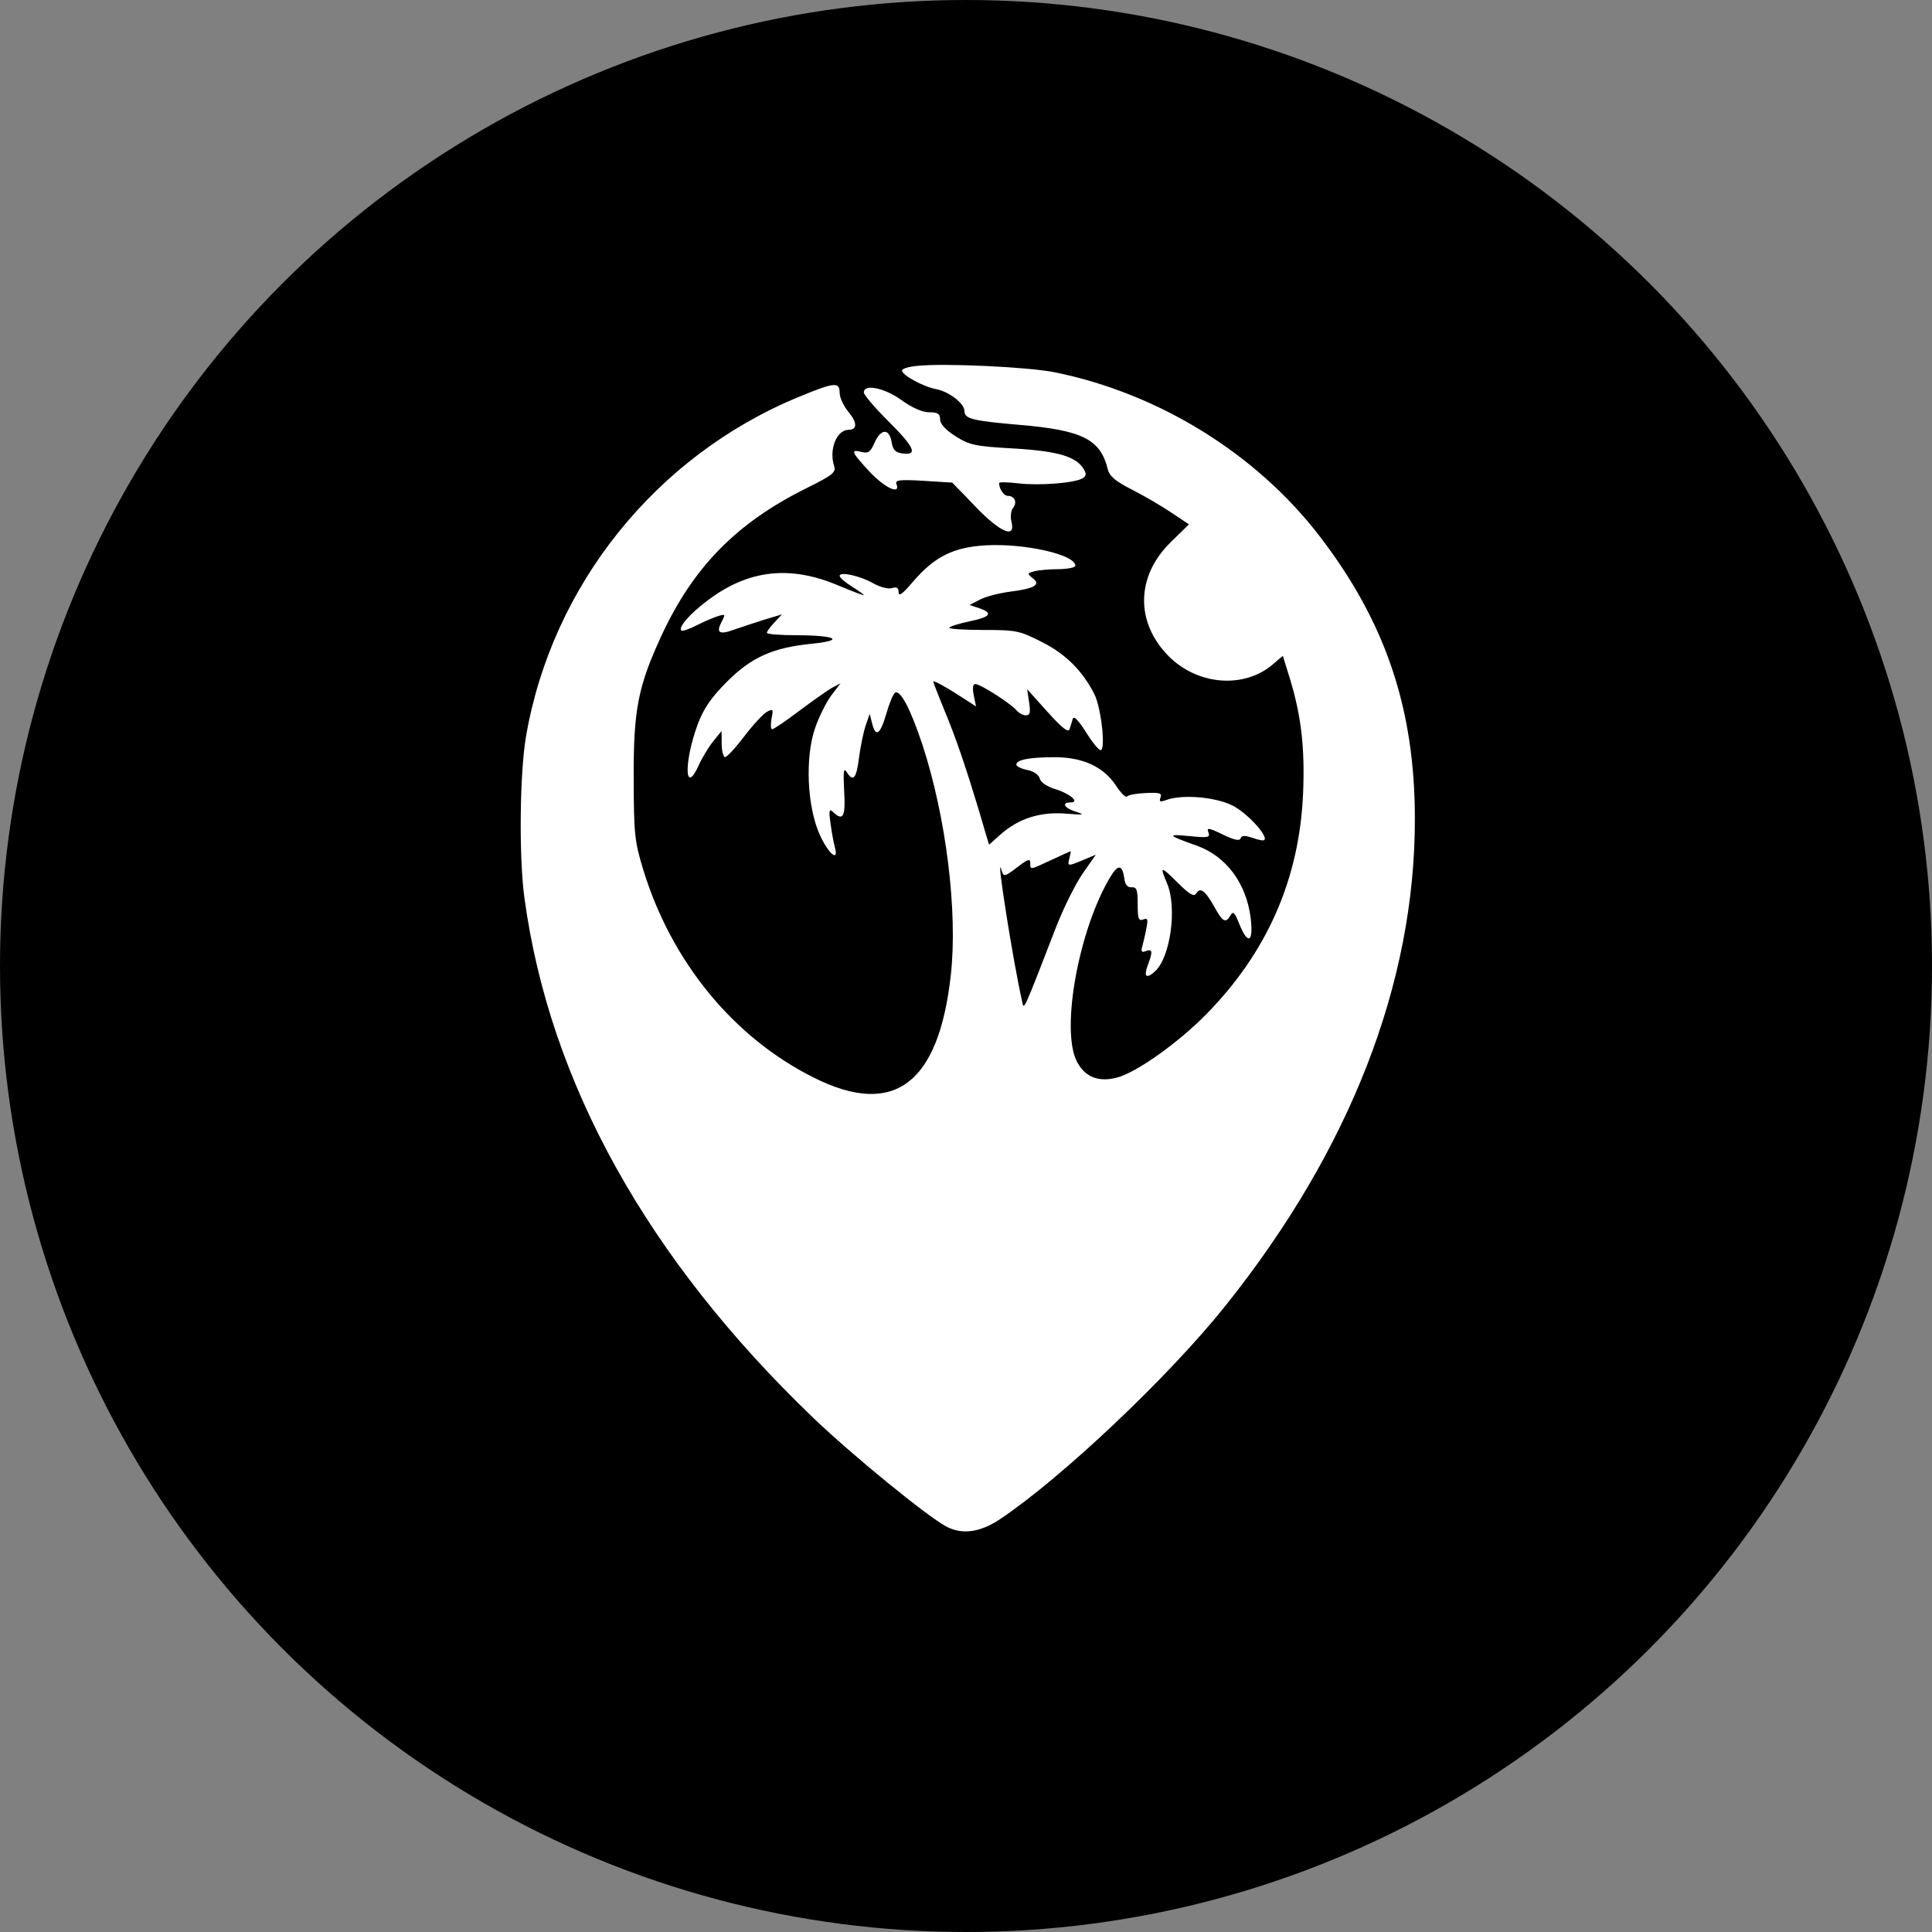
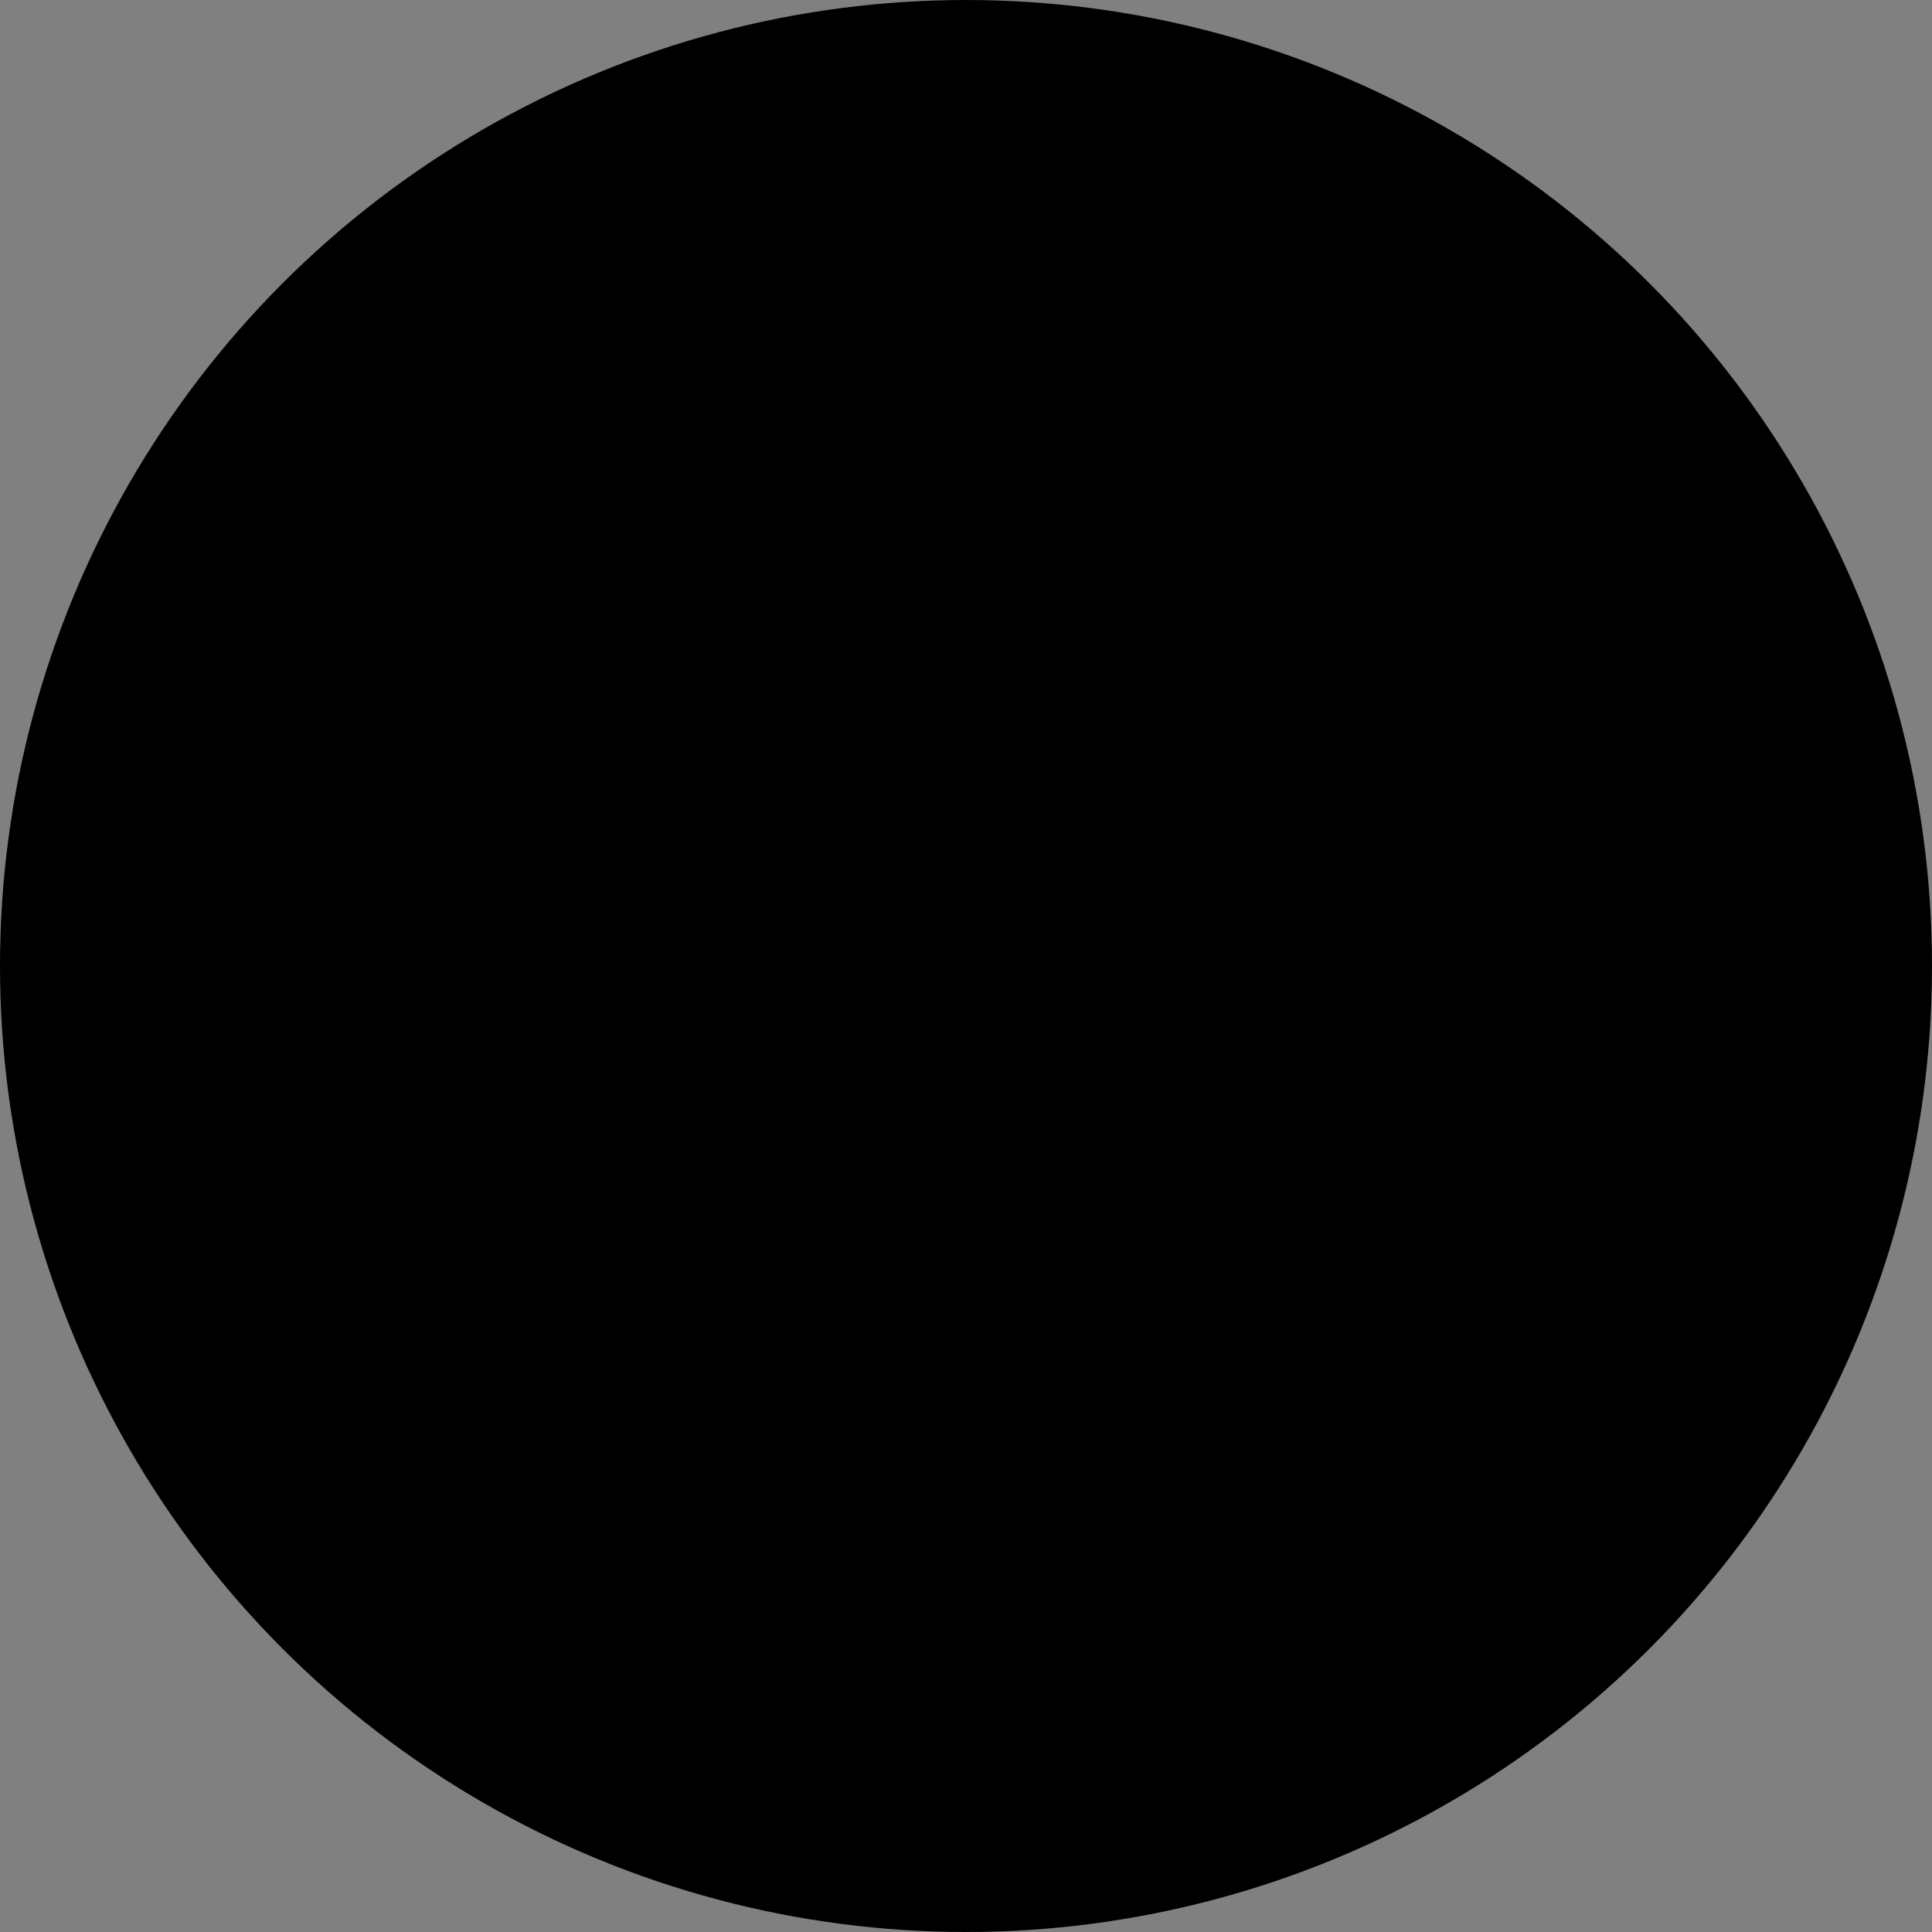
<svg xmlns="http://www.w3.org/2000/svg" viewBox="1974 2474 15 15" width="15" height="15">
  <rect x="1974" y="2474" width="15" height="15" fill="#808080" stroke="none" />
  <ellipse color="rgb(51, 51, 51)" fill="url(#tSvgGradient90a3419422)" font-size-adjust="none" cx="1981.5" cy="2481.5" rx="7.5" ry="7.5" id="tSvg2338e0cd95" title="Ellipse 1" fill-opacity="1" stroke="none" stroke-opacity="1" style="transform: rotate(0deg);" />
-   <path fill="white" stroke="none" fill-opacity="1" stroke-width="1" stroke-opacity="1" clip-rule="evenodd" color="rgb(51, 51, 51)" fill-rule="evenodd" font-size-adjust="none" id="tSvge0032e1806" title="Path 1" d="M 1981.118 2476.841 C 1981.055 2476.847 1981.003 2476.863 1981.003 2476.876 C 1981.003 2476.913 1981.169 2477.003 1981.271 2477.022 C 1981.369 2477.041 1981.488 2477.133 1981.488 2477.191 C 1981.488 2477.252 1981.549 2477.267 1981.919 2477.299 C 1982.402 2477.34 1982.544 2477.411 1982.6 2477.641 C 1982.614 2477.697 1982.658 2477.735 1982.784 2477.799 C 1982.875 2477.845 1983.012 2477.925 1983.09 2477.977 C 1983.137 2478.008 1983.184 2478.039 1983.231 2478.071 C 1983.184 2478.117 1983.136 2478.164 1983.088 2478.211 C 1982.819 2478.475 1982.814 2478.833 1983.074 2479.095 C 1983.298 2479.32 1983.657 2479.349 1983.88 2479.16 C 1983.907 2479.137 1983.933 2479.114 1983.96 2479.092 C 1983.979 2479.152 1983.997 2479.213 1984.016 2479.273 C 1984.103 2479.559 1984.132 2479.81 1984.117 2480.162 C 1984.088 2480.825 1983.838 2481.394 1983.365 2481.875 C 1983.144 2482.099 1982.827 2482.324 1982.674 2482.366 C 1982.527 2482.405 1982.419 2482.361 1982.358 2482.236 C 1982.235 2481.982 1982.379 2481.204 1982.624 2480.803 C 1982.682 2480.707 1982.715 2480.714 1982.73 2480.825 C 1982.736 2480.87 1982.755 2480.891 1982.786 2480.889 C 1982.825 2480.886 1982.833 2480.908 1982.833 2481.02 C 1982.833 2481.132 1982.84 2481.152 1982.875 2481.139 C 1982.911 2481.125 1982.915 2481.137 1982.9 2481.21 C 1982.891 2481.259 1982.876 2481.321 1982.868 2481.35 C 1982.857 2481.389 1982.864 2481.397 1982.897 2481.384 C 1982.948 2481.365 1982.951 2481.388 1982.913 2481.489 C 1982.877 2481.583 1982.899 2481.604 1982.968 2481.541 C 1983.087 2481.433 1983.14 2481.049 1983.062 2480.861 C 1983.003 2480.721 1983.009 2480.72 1983.143 2480.853 C 1983.237 2480.946 1983.271 2480.965 1983.288 2480.936 C 1983.319 2480.886 1983.357 2480.914 1983.429 2481.042 C 1983.494 2481.16 1983.517 2481.171 1983.554 2481.106 C 1983.573 2481.071 1983.587 2481.085 1983.622 2481.174 C 1983.688 2481.338 1983.732 2481.318 1983.711 2481.134 C 1983.679 2480.861 1983.521 2480.647 1983.292 2480.566 C 1983.064 2480.485 1983.055 2480.474 1983.23 2480.491 C 1983.381 2480.506 1983.397 2480.503 1983.382 2480.462 C 1983.367 2480.424 1983.384 2480.426 1983.493 2480.479 C 1983.582 2480.522 1983.625 2480.531 1983.632 2480.509 C 1983.64 2480.486 1983.664 2480.485 1983.724 2480.505 C 1983.768 2480.521 1983.809 2480.529 1983.816 2480.522 C 1983.848 2480.49 1983.68 2480.309 1983.567 2480.253 C 1983.433 2480.187 1983.179 2480.166 1983.055 2480.211 C 1983.007 2480.229 1982.998 2480.225 1983.01 2480.192 C 1983.023 2480.158 1983.003 2480.152 1982.896 2480.157 C 1982.824 2480.16 1982.759 2480.172 1982.75 2480.184 C 1982.741 2480.196 1982.703 2480.158 1982.664 2480.099 C 1982.568 2479.953 1982.406 2479.878 1982.185 2479.879 C 1981.993 2479.879 1981.891 2479.899 1981.891 2479.936 C 1981.891 2479.95 1981.929 2479.969 1981.976 2479.978 C 1982.025 2479.988 1982.065 2480.015 1982.073 2480.045 C 1982.08 2480.074 1982.129 2480.107 1982.191 2480.126 C 1982.307 2480.161 1982.387 2480.23 1982.312 2480.23 C 1982.237 2480.23 1982.264 2480.275 1982.355 2480.303 C 1982.428 2480.326 1982.415 2480.328 1982.275 2480.317 C 1982.077 2480.301 1981.908 2480.355 1981.769 2480.478 C 1981.739 2480.505 1981.709 2480.531 1981.679 2480.558 C 1981.655 2480.478 1981.631 2480.399 1981.608 2480.319 C 1981.498 2479.952 1981.419 2479.721 1981.328 2479.504 C 1981.283 2479.394 1981.246 2479.299 1981.246 2479.292 C 1981.246 2479.278 1981.363 2479.344 1981.501 2479.435 C 1981.527 2479.452 1981.552 2479.468 1981.578 2479.485 C 1981.572 2479.456 1981.566 2479.427 1981.56 2479.398 C 1981.549 2479.34 1981.553 2479.311 1981.573 2479.311 C 1981.612 2479.311 1981.849 2479.463 1981.892 2479.515 C 1981.91 2479.536 1981.943 2479.554 1981.965 2479.554 C 1981.997 2479.554 1982.002 2479.532 1981.99 2479.453 C 1981.985 2479.419 1981.98 2479.385 1981.975 2479.351 C 1982.027 2479.41 1982.08 2479.468 1982.133 2479.527 C 1982.244 2479.651 1982.295 2479.691 1982.304 2479.662 C 1982.311 2479.64 1982.323 2479.603 1982.329 2479.581 C 1982.337 2479.555 1982.372 2479.591 1982.43 2479.682 C 1982.478 2479.76 1982.53 2479.824 1982.545 2479.824 C 1982.586 2479.824 1982.55 2479.496 1982.497 2479.39 C 1982.404 2479.208 1982.276 2479.079 1982.09 2478.985 C 1981.917 2478.897 1981.893 2478.891 1981.633 2478.891 C 1981.482 2478.891 1981.363 2478.883 1981.37 2478.873 C 1981.376 2478.863 1981.447 2478.841 1981.528 2478.824 C 1981.692 2478.79 1981.713 2478.76 1981.602 2478.722 C 1981.577 2478.714 1981.553 2478.706 1981.528 2478.697 C 1981.555 2478.683 1981.582 2478.669 1981.609 2478.655 C 1981.653 2478.632 1981.757 2478.605 1981.84 2478.594 C 1982.033 2478.57 1982.084 2478.539 1982.018 2478.489 C 1981.974 2478.454 1981.974 2478.451 1982.032 2478.435 C 1982.065 2478.426 1982.151 2478.419 1982.221 2478.419 C 1982.291 2478.418 1982.349 2478.406 1982.349 2478.392 C 1982.349 2478.306 1981.956 2478.217 1981.653 2478.234 C 1981.4 2478.249 1981.255 2478.322 1981.086 2478.519 C 1981.009 2478.61 1980.977 2478.634 1980.977 2478.599 C 1980.976 2478.563 1980.963 2478.554 1980.926 2478.566 C 1980.897 2478.575 1980.835 2478.559 1980.784 2478.531 C 1980.681 2478.471 1980.519 2478.435 1980.519 2478.471 C 1980.519 2478.484 1980.561 2478.521 1980.613 2478.553 C 1980.665 2478.586 1980.707 2478.616 1980.707 2478.621 C 1980.707 2478.625 1980.62 2478.592 1980.512 2478.547 C 1980.134 2478.386 1979.81 2478.423 1979.495 2478.661 C 1979.356 2478.765 1979.265 2478.87 1979.29 2478.895 C 1979.297 2478.903 1979.35 2478.885 1979.407 2478.856 C 1979.464 2478.827 1979.538 2478.795 1979.573 2478.784 C 1979.631 2478.766 1979.633 2478.769 1979.605 2478.823 C 1979.557 2478.913 1979.582 2478.931 1979.698 2478.889 C 1979.758 2478.868 1979.866 2478.833 1979.938 2478.81 C 1979.983 2478.797 1980.027 2478.783 1980.071 2478.77 C 1980.051 2478.791 1980.032 2478.812 1980.013 2478.832 C 1979.98 2478.867 1979.954 2478.903 1979.954 2478.913 C 1979.954 2478.924 1980.06 2478.932 1980.189 2478.932 C 1980.495 2478.933 1980.562 2478.972 1980.302 2478.998 C 1980 2479.028 1979.833 2479.103 1979.642 2479.295 C 1979.521 2479.416 1979.463 2479.502 1979.418 2479.621 C 1979.307 2479.92 1979.315 2480.188 1979.427 2479.937 C 1979.453 2479.88 1979.503 2479.798 1979.538 2479.755 C 1979.559 2479.728 1979.581 2479.702 1979.602 2479.676 C 1979.603 2479.709 1979.603 2479.743 1979.603 2479.777 C 1979.604 2479.833 1979.616 2479.878 1979.63 2479.878 C 1979.644 2479.878 1979.711 2479.806 1979.779 2479.716 C 1979.847 2479.627 1979.926 2479.542 1979.955 2479.526 C 1980.002 2479.501 1980.005 2479.506 1979.99 2479.58 C 1979.982 2479.625 1979.984 2479.662 1979.995 2479.662 C 1980.007 2479.662 1980.102 2479.597 1980.207 2479.518 C 1980.312 2479.439 1980.427 2479.358 1980.462 2479.339 C 1980.483 2479.328 1980.505 2479.316 1980.526 2479.305 C 1980.503 2479.336 1980.479 2479.367 1980.455 2479.398 C 1980.416 2479.45 1980.359 2479.563 1980.329 2479.651 C 1980.249 2479.88 1980.266 2480.263 1980.365 2480.482 C 1980.434 2480.633 1980.516 2480.698 1980.481 2480.575 C 1980.472 2480.541 1980.457 2480.459 1980.448 2480.392 C 1980.434 2480.292 1980.438 2480.276 1980.467 2480.304 C 1980.546 2480.379 1980.566 2480.342 1980.554 2480.142 C 1980.546 2479.992 1980.55 2479.957 1980.573 2479.993 C 1980.624 2480.075 1980.649 2480.046 1980.669 2479.885 C 1980.68 2479.8 1980.703 2479.688 1980.72 2479.636 C 1980.731 2479.605 1980.742 2479.574 1980.752 2479.542 C 1980.759 2479.567 1980.765 2479.591 1980.771 2479.616 C 1980.799 2479.728 1980.834 2479.704 1980.881 2479.542 C 1980.904 2479.461 1980.935 2479.387 1980.949 2479.378 C 1980.99 2479.353 1981.071 2479.508 1981.161 2479.78 C 1981.346 2480.343 1981.437 2481.08 1981.382 2481.571 C 1981.288 2482.417 1980.941 2482.677 1980.321 2482.368 C 1979.696 2482.057 1979.213 2481.468 1978.994 2480.752 C 1978.927 2480.533 1978.921 2480.476 1978.92 2480.041 C 1978.918 2479.513 1978.953 2479.333 1979.131 2478.945 C 1979.379 2478.406 1979.715 2478.062 1980.258 2477.792 C 1980.462 2477.691 1980.492 2477.667 1980.477 2477.621 C 1980.434 2477.491 1980.495 2477.337 1980.589 2477.337 C 1980.657 2477.337 1980.656 2477.28 1980.588 2477.199 C 1980.55 2477.153 1980.519 2477.087 1980.519 2477.051 C 1980.519 2476.963 1980.481 2476.966 1980.201 2477.082 C 1979.094 2477.538 1978.286 2478.544 1978.084 2479.717 C 1978.035 2480.004 1978.028 2480.654 1978.072 2480.974 C 1978.267 2482.407 1979.026 2483.773 1980.315 2485.009 C 1980.617 2485.298 1981.197 2485.772 1981.347 2485.852 C 1981.471 2485.917 1981.609 2485.898 1981.764 2485.795 C 1982.244 2485.474 1983.079 2484.684 1983.515 2484.137 C 1984.483 2482.926 1984.986 2481.632 1984.985 2480.358 C 1984.985 2479.502 1984.757 2478.828 1984.244 2478.161 C 1983.752 2477.521 1982.994 2477.053 1982.187 2476.89C 1981.982 2476.849 1981.325 2476.818 1981.118 2476.841Z M 1980.707 2477.047 C 1980.707 2477.066 1980.792 2477.166 1980.896 2477.269 C 1981.1 2477.473 1981.128 2477.535 1981.01 2477.521 C 1980.952 2477.514 1980.933 2477.495 1980.922 2477.431 C 1980.904 2477.324 1980.839 2477.327 1980.79 2477.437 C 1980.759 2477.509 1980.741 2477.522 1980.689 2477.509 C 1980.6 2477.486 1980.61 2477.51 1980.751 2477.662 C 1980.869 2477.788 1980.994 2477.846 1980.96 2477.758 C 1980.948 2477.727 1980.984 2477.722 1981.17 2477.733 C 1981.244 2477.738 1981.319 2477.742 1981.393 2477.747 C 1981.454 2477.809 1981.514 2477.871 1981.574 2477.934 C 1981.769 2478.136 1981.886 2478.185 1981.853 2478.051 C 1981.843 2478.011 1981.849 2477.964 1981.865 2477.944 C 1981.9 2477.901 1981.878 2477.85 1981.825 2477.85 C 1981.794 2477.85 1981.757 2477.796 1981.757 2477.75 C 1981.757 2477.742 1981.825 2477.743 1981.909 2477.753 C 1982.074 2477.772 1982.346 2477.75 1982.406 2477.713 C 1982.434 2477.695 1982.436 2477.678 1982.414 2477.642 C 1982.355 2477.544 1982.212 2477.502 1981.87 2477.482 C 1981.57 2477.465 1981.528 2477.456 1981.419 2477.387 C 1981.342 2477.338 1981.299 2477.291 1981.299 2477.256 C 1981.299 2477.213 1981.282 2477.201 1981.215 2477.201 C 1981.162 2477.201 1981.083 2477.167 1981 2477.107C 1980.867 2477.011 1980.707 2476.978 1980.707 2477.047Z M 1982.303 2480.663 C 1982.286 2480.727 1982.289 2480.728 1982.412 2480.676 C 1982.444 2480.663 1982.476 2480.649 1982.508 2480.636 C 1982.474 2480.684 1982.44 2480.733 1982.406 2480.782 C 1982.35 2480.863 1982.258 2481.048 1982.201 2481.194 C 1981.935 2481.88 1981.951 2481.844 1981.935 2481.771 C 1981.868 2481.48 1981.729 2480.602 1981.774 2480.751 C 1981.792 2480.812 1981.797 2480.811 1981.906 2480.727 C 1981.981 2480.67 1981.999 2480.665 1981.999 2480.7 C 1981.999 2480.755 1981.994 2480.756 1982.164 2480.676 C 1982.244 2480.639 1982.31 2480.609 1982.312 2480.609C 1982.315 2480.609 1982.31 2480.633 1982.303 2480.663Z" style="" />
  <defs>
    <linearGradient id="tSvgGradient90a3419422" x1="1976.24" x2="1986.656" y1="2487.159" y2="2486.037" color="rgb(51, 51, 51)" font-size-adjust="none" gradientUnits="userSpaceOnUse" gradientTransform="">
      <stop offset="0" stop-color="hsl(197.532,74.19%,57.45%)" stop-opacity="1" />
      <stop offset="0.495" stop-color="hsl(197.46,84.81%,69.02%)" stop-opacity="1" />
      <stop offset="1" stop-color="hsl(197.532,74.19%,57.45%)" stop-opacity="1" />
    </linearGradient>
  </defs>
</svg>